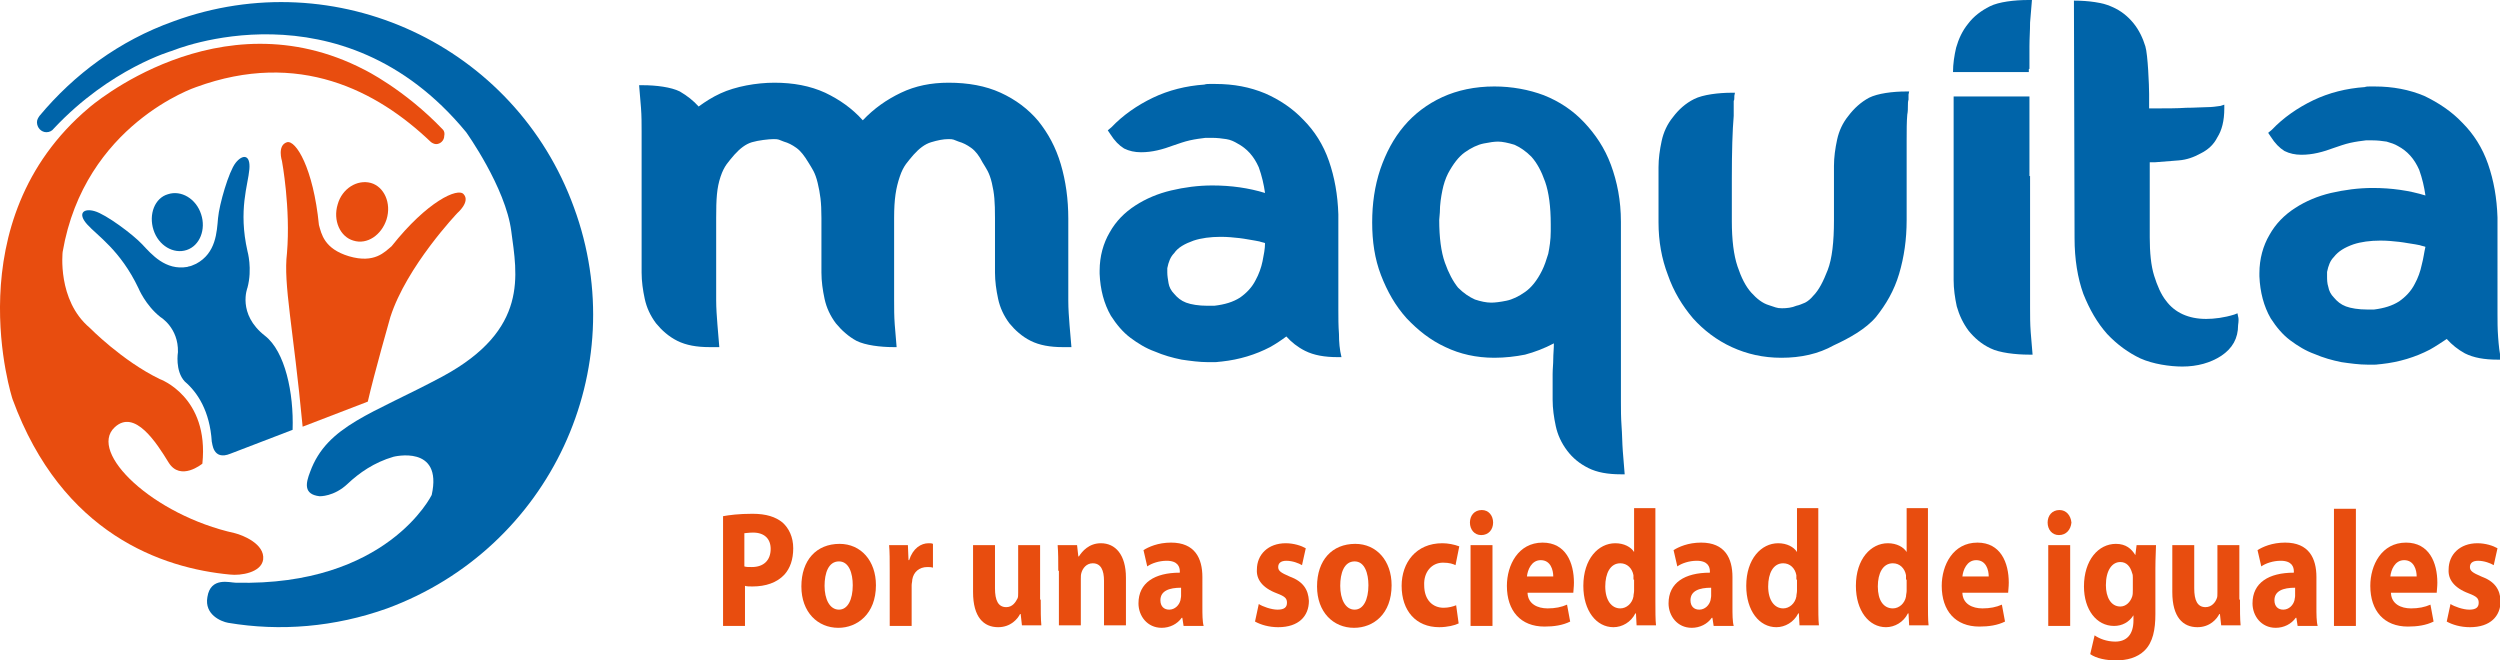
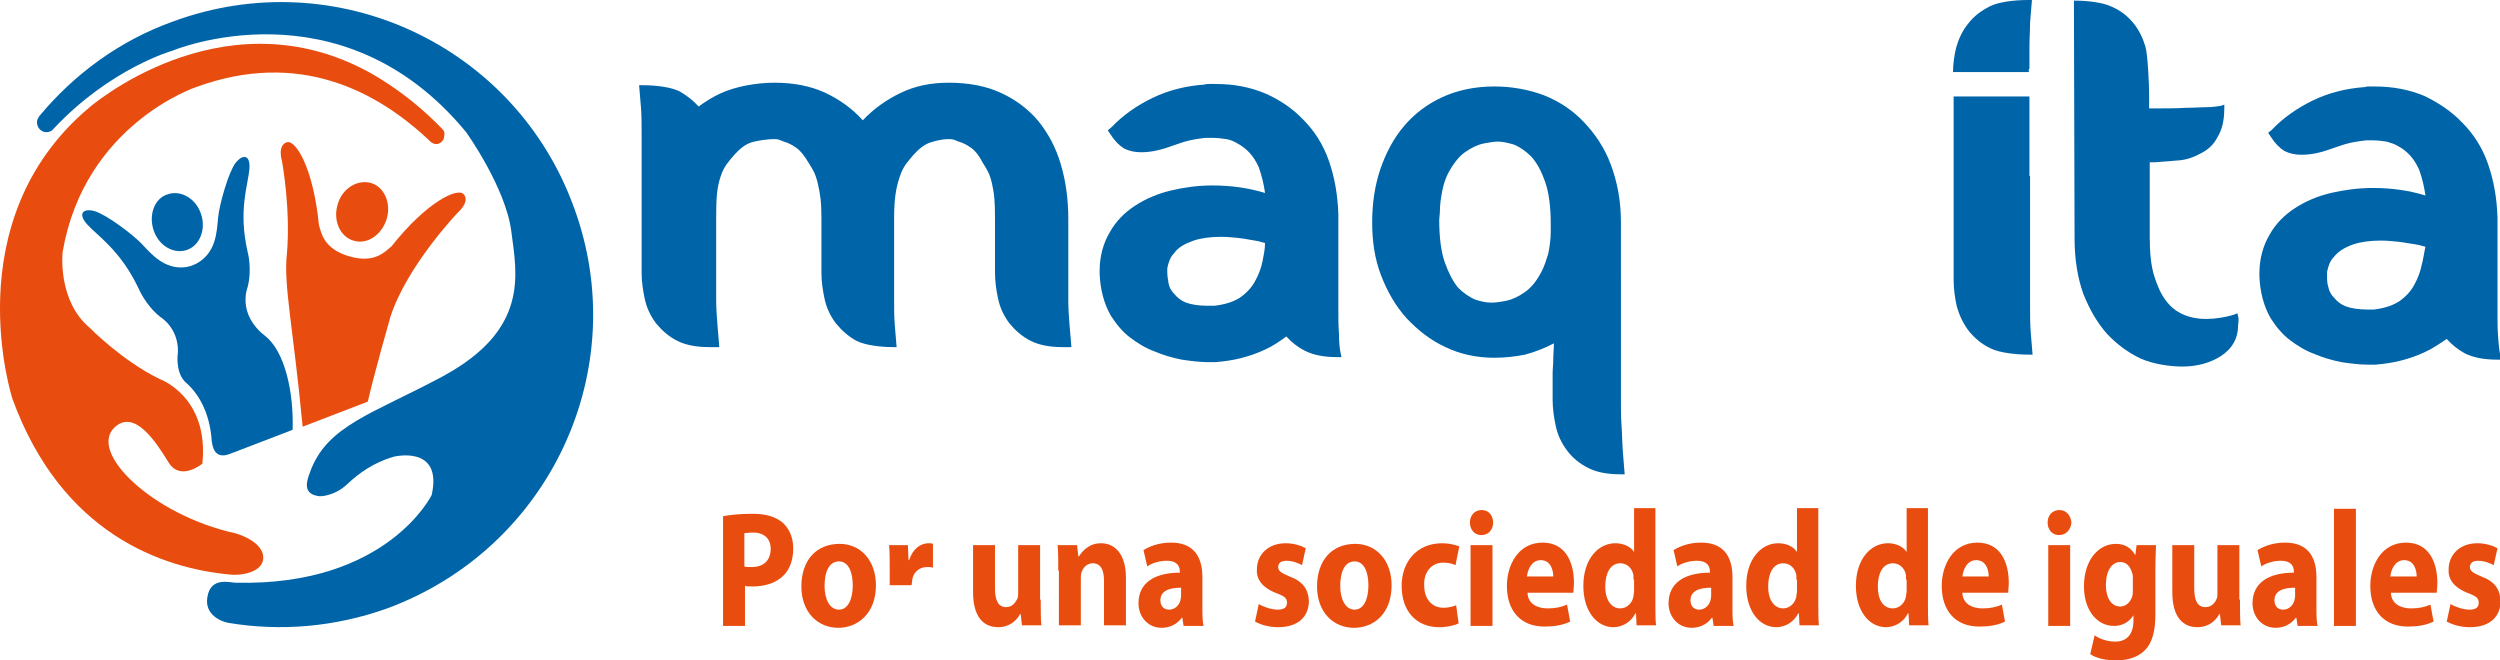
<svg xmlns="http://www.w3.org/2000/svg" version="1.1" id="Capa_1" x="0px" y="0px" viewBox="0 0 399 105.4" style="enable-background:new 0 0 399 105.4;" xml:space="preserve">
  <style type="text/css"> .st0{fill:#0064A9;} .st1{fill:#E84D0F;} </style>
  <path class="st0" d="M247.5,36.9c0-0.2,0-0.3,0-0.5c0-0.2,0-0.4,0-0.6c0-2.8-0.3-5.1-0.9-6.8c-0.6-1.7-1.3-3-2.2-4 c-0.9-0.9-1.8-1.5-2.7-1.9c-1-0.3-1.9-0.5-2.6-0.5c-0.6,0-1.3,0.1-2.3,0.3c-1,0.2-2,0.7-3,1.4c-1,0.7-1.9,1.9-2.7,3.4 c-0.4,0.8-0.7,1.7-0.9,2.7c-0.2,1-0.4,2.2-0.4,3.5l-0.1,1.2c0,2.8,0.3,5.1,0.9,6.8c0.6,1.7,1.3,3,2.1,4c0.9,0.9,1.8,1.5,2.7,1.9 c0.9,0.3,1.8,0.5,2.6,0.5c0.6,0,1.4-0.1,2.4-0.3c1-0.2,2-0.7,3-1.4c1-0.7,1.9-1.8,2.7-3.4c0.4-0.8,0.7-1.7,1-2.7 C247.3,39.5,247.5,38.3,247.5,36.9 M258.7,63.2v1c0,1.2,0,2.4,0.1,3.8c0.1,1.3,0.1,2.7,0.2,4c0.1,1.4,0.2,2.6,0.3,3.7h-0.6 c-2.1,0-3.8-0.3-5.2-1c-1.4-0.7-2.5-1.6-3.4-2.8c-0.9-1.2-1.5-2.5-1.8-3.9c-0.3-1.4-0.5-2.8-0.5-4.2v-1.5c0-0.9,0-1.8,0-2.6 c0-0.8,0.1-1.6,0.1-2.4c0-0.8,0.1-1.6,0.1-2.5c-1.5,0.8-3.1,1.4-4.6,1.8c-1.5,0.3-3.2,0.5-4.9,0.5c-2.9,0-5.5-0.6-7.8-1.7 c-2.4-1.1-4.4-2.7-6.2-4.6c-1.8-2-3.1-4.3-4.1-6.9c-1-2.6-1.4-5.4-1.4-8.4c0-3,0.4-5.8,1.3-8.5c0.9-2.6,2.1-4.9,3.8-6.9 c1.6-1.9,3.7-3.5,6.1-4.6c2.4-1.1,5.2-1.7,8.3-1.7c2.8,0,5.5,0.5,7.9,1.4c2.5,1,4.6,2.4,6.4,4.3c1.8,1.9,3.3,4.1,4.3,6.8 c1,2.7,1.6,5.7,1.6,9.1V56V63.2z" />
-   <path class="st0" d="M284.3,57.1c-2.9,0-5.5-0.6-7.9-1.7c-2.4-1.1-4.5-2.7-6.2-4.6c-1.7-2-3.1-4.3-4-6.9c-1-2.6-1.5-5.4-1.5-8.4 v-8.8c0-1.4,0.2-2.8,0.5-4.2c0.3-1.4,0.9-2.7,1.8-3.8c0.9-1.2,2-2.2,3.4-2.9c1.4-0.7,3.9-1,6-1h0.5l-0.1,0.5v0.2 c0,0.2,0,0.5-0.1,0.6c0,0.3,0,0.6,0,1c0,0.4,0,0.9,0,1.4c-0.2,2.3-0.3,5.6-0.3,10v6.8c0,3,0.3,5.4,0.9,7.2c0.6,1.8,1.3,3.2,2.2,4.2 c0.9,1,1.8,1.7,2.8,2c1,0.3,1.2,0.5,2.1,0.5c0.8,0,1.6-0.1,2.3-0.4c0.5-0.1,0.9-0.3,1.4-0.5c0.4-0.2,0.9-0.6,1.3-1.1 c0.9-0.9,1.6-2.3,2.3-4.1c0.7-1.8,1-4.5,1-7.9v-8.7c0-1.4,0.2-2.8,0.5-4.2c0.3-1.4,0.9-2.7,1.8-3.8c0.9-1.2,2-2.2,3.3-2.9 c1.4-0.7,3.8-1,5.9-1h0.5l-0.1,0.5v0.2v0.6c-0.1,0.3-0.1,0.6-0.1,1c0,0.4,0,0.9-0.1,1.4c-0.1,1.1-0.1,2.5-0.1,4.2c0,1.7,0,3.6,0,5.8 v6.8c0,3.1-0.4,5.9-1.2,8.6c-0.8,2.7-2.1,4.9-3.7,6.9c-1.6,1.9-4.3,3.4-6.7,4.5C290.2,56.5,287.4,57.1,284.3,57.1" />
  <path class="st0" d="M357.2,50.5l-0.1-0.5l-0.5,0.2c-1.6,0.5-3.2,0.7-4.5,0.7c-2.8,0-5-1-6.4-2.9c-0.8-1-1.4-2.4-1.9-4 c-0.5-1.6-0.7-3.7-0.7-6.1v-12h0.8c1.3-0.1,2.6-0.2,3.8-0.3c1.3-0.1,2.4-0.5,3.5-1.1c1.2-0.6,2.1-1.4,2.7-2.6 c0.7-1.1,1.1-2.6,1.1-4.6v-0.6l-0.6,0.2c-0.7,0.1-1.4,0.2-2.2,0.2c-0.8,0-1.9,0.1-3.3,0.1c-1.4,0.1-3.2,0.1-5.4,0.1h-0.5V15 c0-1.3-0.2-6.3-0.6-7.6c-0.4-1.3-1-2.6-1.9-3.7c-0.9-1.1-2-2-3.4-2.6c-1.4-0.7-3.9-1-6-1h-0.1l0.1,37.9c0,3.4,0.5,6.4,1.4,8.9 c1,2.5,2.2,4.6,3.8,6.4c1.6,1.7,3.4,3,5.3,3.9c2,0.9,4.7,1.3,6.7,1.3c2.4,0,4.5-0.6,6.2-1.7c1.8-1.2,2.7-2.8,2.7-4.9 C357.3,51.2,357.3,50.8,357.2,50.5" />
  <path class="st0" d="M170.7,51.9c-0.1-1.3-0.2-2.6-0.2-3.9c0-1.3,0-2.5,0-3.6v-2.8v-6.7c0-3.1-0.4-6-1.2-8.7c-0.8-2.7-2-4.9-3.6-6.9 c-1.6-1.9-3.6-3.4-6-4.5c-2.4-1.1-5.2-1.6-8.3-1.6c-2.8,0-5.3,0.5-7.6,1.6c-2.3,1.1-4.3,2.5-6.1,4.4c-1.7-1.9-3.7-3.3-6-4.4 c-2.4-1.1-5.1-1.6-8.1-1.6c-2.9,0-6.2,0.6-8.6,1.7c-1.3,0.6-2.4,1.3-3.5,2.1c-0.8-0.9-1.8-1.7-3-2.4c-1.4-0.7-3.8-1-5.9-1h-0.6 c0.1,1.1,0.2,2.3,0.3,3.6c0.1,1.3,0.1,2.6,0.1,3.8c0,1.3,0,2.5,0,3.6v12.4h0v6.5c0,1.4,0.2,2.8,0.5,4.2c0.3,1.4,0.9,2.7,1.8,3.9 c0.9,1.1,2,2.1,3.4,2.8c1.4,0.7,3.1,1,5.1,1h0.8h0.8c-0.1-1.1-0.2-2.3-0.3-3.6c-0.1-1.3-0.2-2.6-0.2-3.9c0-1.3,0-2.5,0-3.6v-2.8 v-6.7c0-3.1,0.1-4.8,0.7-6.6c0.6-1.8,1.3-2.4,2.2-3.5c0.9-1,1.8-1.7,2.8-2c1-0.3,2.7-0.5,3.5-0.5c0.8,0,0.8,0.1,1.6,0.4 c0.7,0.2,1.3,0.5,2,1c0.7,0.5,1.3,1.3,1.9,2.3c0.6,1,1.1,1.6,1.5,3.3c0.4,1.7,0.6,3,0.6,5.6v8.7c0,1.4,0.2,2.8,0.5,4.2 c0.3,1.4,0.9,2.7,1.8,3.9c0.9,1.1,2,2.1,3.3,2.8c1.4,0.7,3.8,1,5.9,1h0.5c-0.1-1.1-0.2-2.3-0.3-3.6c-0.1-1.3-0.1-2.6-0.1-3.9 c0-1.3,0-2.5,0-3.6v-2.8v-6.7c0-3.1,0.3-4.8,0.9-6.6c0.6-1.8,1.3-2.4,2.2-3.5c0.9-1,1.8-1.7,2.8-2c1-0.3,1.9-0.5,2.8-0.5 c0.8,0,0.8,0.1,1.6,0.4c0.7,0.2,1.3,0.5,2,1c0.7,0.5,1.3,1.3,1.8,2.3c0.6,1,1.1,1.6,1.5,3.3c0.4,1.7,0.5,3,0.5,5.6v8.7 c0,1.4,0.2,2.8,0.5,4.2c0.3,1.4,0.9,2.7,1.8,3.9c0.9,1.1,2,2.1,3.4,2.8c1.4,0.7,3.1,1,5.1,1h0.8h0.6 C170.9,54.4,170.8,53.2,170.7,51.9" />
  <path class="st0" d="M201.5,41.7c-0.2,1-0.6,2.1-1.1,3c-0.6,1.2-1.5,2.1-2.5,2.8c-1.1,0.7-2.4,1.1-4.1,1.3h-1.1 c-1.4,0-2.6-0.2-3.4-0.5c-0.8-0.3-1.4-0.8-1.9-1.4c-0.5-0.5-0.8-1.1-0.9-1.7c-0.1-0.6-0.2-1.2-0.2-1.7v-0.7c0.2-1,0.5-1.8,1.1-2.4 c0.6-0.9,1.7-1.5,3.1-2c1.2-0.4,2.7-0.6,4.3-0.6h0.1c1,0,2,0.1,2.9,0.2c0.9,0.1,1.8,0.3,2.5,0.4c0.4,0.1,0.7,0.1,0.9,0.2 c0.3,0.1,0.5,0.1,0.7,0.2C201.9,39.7,201.7,40.7,201.5,41.7 M213.7,53.3c-0.1-1.3-0.1-2.6-0.1-3.8c0-1.3,0-2.5,0-3.6V34.8h0v0v-0.6 c-0.1-3.1-0.6-5.9-1.5-8.5c-0.9-2.6-2.3-4.8-4.1-6.6c-1.7-1.8-3.8-3.2-6.1-4.2c-2.4-1-5-1.5-7.9-1.5H193c-0.2,0-0.5,0-0.8,0.1 c-2.9,0.2-5.7,0.9-8.2,2.1c-2.5,1.2-4.8,2.8-6.6,4.7l-0.6,0.5l0.4,0.6c0.7,1.1,1.4,1.8,2.2,2.3c0.8,0.4,1.7,0.6,2.7,0.6 c0.9,0,1.7-0.1,2.6-0.3c0.9-0.2,1.8-0.5,2.6-0.8c0.9-0.3,1.7-0.6,2.6-0.8c0.9-0.2,1.7-0.3,2.5-0.4h0.9h0.1c0.9,0,1.6,0.1,2.3,0.2 c0.7,0.1,1.3,0.4,1.8,0.7c1.5,0.8,2.6,2,3.4,3.8c0.5,1.4,0.8,2.7,1,4.1c-2.6-0.8-5.4-1.2-8.4-1.2c-2.3,0-4.5,0.3-6.6,0.8 c-2.1,0.5-4,1.3-5.7,2.4c-1.7,1.1-3.1,2.5-4.1,4.3c-1,1.7-1.6,3.8-1.6,6.1v0.5c0.1,2.5,0.7,4.8,1.8,6.7c0.9,1.4,1.9,2.6,3.1,3.5 c1.2,0.9,2.5,1.7,3.9,2.2c1.4,0.6,2.8,1,4.3,1.3c1.4,0.2,2.8,0.4,4.2,0.4c0.4,0,0.7,0,1.1,0c0.4,0,0.8-0.1,1.1-0.1 c2.8-0.3,5.4-1.1,7.7-2.3c0.9-0.5,1.8-1.1,2.6-1.7c0.8,0.9,1.8,1.7,3,2.3c1.4,0.7,3.1,1,5.2,1h0.6C213.8,55.8,213.7,54.6,213.7,53.3 " />
  <path class="st0" d="M386.5,42.3c-0.2,1-0.6,2.1-1.1,3c-0.6,1.2-1.5,2.1-2.5,2.8c-1.1,0.7-2.4,1.1-4,1.3h-1.1 c-1.4,0-2.6-0.2-3.4-0.5c-0.8-0.3-1.4-0.8-1.9-1.4c-0.5-0.5-0.8-1.1-0.9-1.7c-0.2-0.6-0.2-1.2-0.2-1.7v-0.7c0.2-1,0.5-1.8,1.1-2.4 c0.7-0.9,1.7-1.5,3.1-2c1.2-0.4,2.7-0.6,4.3-0.6h0.1c1,0,2,0.1,2.9,0.2c0.9,0.1,1.8,0.3,2.6,0.4c0.4,0.1,0.7,0.1,0.9,0.2 c0.3,0.1,0.5,0.1,0.7,0.2C386.9,40.2,386.8,41.2,386.5,42.3 M398.7,53.8c-0.1-1.3-0.1-2.6-0.1-3.8c0-1.3,0-2.5,0-3.6V35.3h0v0v-0.6 c-0.1-3.1-0.6-5.9-1.5-8.5c-0.9-2.6-2.3-4.8-4.1-6.6c-1.7-1.8-3.8-3.2-6.1-4.3c-2.4-1-5-1.5-7.9-1.5h-0.8c-0.3,0-0.5,0-0.8,0.1 c-2.9,0.2-5.7,0.9-8.2,2.1c-2.5,1.2-4.8,2.8-6.6,4.7l-0.6,0.5l0.4,0.6c0.7,1.1,1.4,1.8,2.2,2.3c0.8,0.4,1.7,0.6,2.7,0.6 c0.9,0,1.7-0.1,2.6-0.3c0.9-0.2,1.8-0.5,2.6-0.8c0.9-0.3,1.7-0.6,2.6-0.8c0.9-0.2,1.7-0.3,2.5-0.4h0.9h0.1c0.9,0,1.6,0.1,2.3,0.2 c0.7,0.2,1.3,0.4,1.8,0.7c1.5,0.8,2.6,2,3.4,3.8c0.5,1.4,0.8,2.7,1,4.1c-2.6-0.8-5.4-1.2-8.4-1.2c-2.3,0-4.5,0.3-6.7,0.8 c-2.1,0.5-4,1.3-5.7,2.4c-1.7,1.1-3.1,2.5-4.1,4.3c-1,1.7-1.6,3.8-1.6,6.1v0.5c0.1,2.5,0.7,4.8,1.8,6.7c0.9,1.4,1.9,2.6,3.1,3.5 c1.2,0.9,2.5,1.7,3.9,2.2c1.4,0.6,2.8,1,4.3,1.3c1.4,0.2,2.8,0.4,4.2,0.4c0.4,0,0.7,0,1.1,0c0.4,0,0.8-0.1,1.1-0.1 c2.8-0.3,5.4-1.1,7.7-2.3c0.9-0.5,1.8-1.1,2.7-1.7c0.8,0.9,1.8,1.7,2.9,2.3c1.4,0.7,3.1,1,5.2,1h0.6 C398.9,56.3,398.8,55.1,398.7,53.8" />
  <path class="st0" d="M323.9,28.1V15.4h-12.1v20v9.3c0,1.4,0.2,2.8,0.5,4.2c0.4,1.4,1,2.7,1.9,3.9c0.9,1.1,2,2.1,3.5,2.8 c1.4,0.7,4,1,6.1,1h0.6c-0.1-1.1-0.2-2.3-0.3-3.6c-0.1-1.3-0.1-2.6-0.1-3.9c0-1.3,0-2.5,0-3.6v-2.8V28.1z" />
  <path class="st0" d="M323.9,11c0-1.1,0-2.3,0-3.6c0-1.3,0.1-2.5,0.1-3.8c0.1-1.3,0.2-2.5,0.3-3.6h-0.6c-2.2,0-4.7,0.3-6.1,1 c-1.4,0.7-2.6,1.6-3.5,2.8c-0.9,1.1-1.5,2.4-1.9,3.8c-0.3,1.3-0.5,2.6-0.5,3.9h12.1V11z" />
  <path class="st0" d="M91.6,33.1C82.2,7.2,53.6-6.1,27.7,3.4C19,6.5,11.8,11.9,6.3,18.5l0,0c-0.2,0.3-0.4,0.6-0.4,1 c0,0.9,0.7,1.6,1.5,1.6c0.5,0,0.9-0.2,1.2-0.6c9-9.6,18.9-12.4,18.9-12.4s26.9-11.3,46.9,13c0,0,6.3,8.8,7.2,15.8 c0.9,6.9,2.9,15.7-11,23.2c-11.2,6-18.4,7.8-21.1,15.2c-0.7,1.8-1.1,3.6,1.5,3.9c0,0,2.3,0.1,4.5-2c1.8-1.7,4.2-3.4,7.3-4.3 c0,0,7.9-2,6.1,6.1c0,0-7.1,14.6-31.3,14c-0.9,0-4-1-4.5,2.3c-0.5,2.8,2.2,3.9,3.3,4.1c8.3,1.4,17,0.7,25.4-2.3 C87.8,87.5,101.1,58.9,91.6,33.1" />
  <path class="st1" d="M70.7,20.7L70.7,20.7c-6.2-6.5-12.6-9.6-12.6-9.6c-23.2-12-43.9,6.1-43.9,6.1C-7.3,35.3,2,63.7,2,63.7 c7.9,21.6,24,27,34.7,28c1.7,0.2,5-0.3,5.3-2.4c0.3-2.5-3.3-3.9-4.5-4.2C24.4,82.2,14,72.2,18.3,68.2c3.2-3,6.7,2.5,8.6,5.6 c1.9,3.1,5.4,0.2,5.4,0.2c1.1-10.7-6.8-13.5-6.8-13.5c-6-2.9-11.2-8.2-11.2-8.2c-5.2-4.4-4.3-12.1-4.3-12.1 c3.5-20.4,21.3-26.3,21.3-26.3c16.4-6,28.9,0.6,37.4,8.7c0.2,0.2,0.6,0.4,0.9,0.4c0.7,0,1.3-0.6,1.3-1.3 C71,21.3,70.9,20.9,70.7,20.7" />
  <path class="st1" d="M53.9,32.6c-0.8,2.6,0.4,5.2,2.5,5.8c2.2,0.7,4.5-0.9,5.3-3.4c0.8-2.6-0.4-5.2-2.5-5.8 C57,28.6,54.6,30.1,53.9,32.6" />
  <path class="st0" d="M24.5,36.7c0.8,2.5,3.2,3.9,5.3,3.2c2.1-0.7,3.1-3.3,2.3-5.7c-0.8-2.5-3.2-3.9-5.3-3.2 C24.7,31.6,23.7,34.2,24.5,36.7" />
  <path class="st0" d="M36.8,72.4l9.9-3.8c0.2-5.9-1.2-12.5-4.4-15c-4.5-3.5-2.8-7.7-2.8-7.7c0.8-3,0-5.8,0-5.8 c-1.5-6.6,0.1-10.6,0.3-13.1c0.2-2.4-1.1-2.4-2.2-1c-1.1,1.4-2.6,6.6-2.8,8.8c-0.2,2.2-0.3,5.6-3.5,7.3c-0.2,0.1-0.5,0.2-0.7,0.3h0 c-0.2,0.1-0.5,0.1-0.7,0.2c-3.5,0.6-5.7-2-7.2-3.6c-1.5-1.6-5.8-4.8-7.6-5.3c-1.7-0.5-2.8,0.3-1.2,2.1c1.6,1.8,5.3,4.1,8.2,10.2 c0,0,1.1,2.7,3.5,4.6c0,0,2.9,1.7,2.8,5.6c0,0-0.5,3,1.1,4.7c2,1.7,4,4.7,4.3,9.6C33.9,70.6,33.9,73.6,36.8,72.4" />
  <path class="st1" d="M74,31c-0.9-1.1-5.8,1.1-11.5,8.3c-1.1,0.9-2.7,2.8-6.8,1.6h0c-4-1.2-4.4-3.6-4.8-5c-0.9-9.1-3.7-13.6-5.1-13.2 c-1.6,0.5-0.8,3-0.8,3s1.4,7.5,0.8,14.7c-0.6,5,1,11.8,2.5,27.7l10.4-4c1-4.4,3.6-13.5,3.6-13.5c2.6-8.1,10.7-16.6,10.7-16.6 S75.1,32.2,74,31" />
  <path class="st1" d="M118.8,90.4c0.3,0.1,0.6,0.1,1.2,0.1c1.9,0,3-1.1,3-2.9c0-1.6-1-2.6-2.8-2.6c-0.7,0-1.2,0.1-1.4,0.1V90.4z M115.3,82.4c1.1-0.2,2.6-0.4,4.8-0.4c2.2,0,3.7,0.5,4.8,1.4c1,0.9,1.7,2.3,1.7,4.1c0,1.8-0.5,3.2-1.4,4.2c-1.2,1.3-3,1.9-5.1,1.9 c-0.5,0-0.9,0-1.2-0.1v6.4h-3.5V82.4z" />
  <path class="st1" d="M133.9,97.3c1.4,0,2.2-1.6,2.2-3.9c0-1.9-0.6-3.8-2.2-3.8c-1.7,0-2.3,1.9-2.3,3.9 C131.6,95.6,132.4,97.3,133.9,97.3L133.9,97.3z M133.8,100.2c-3.3,0-5.9-2.5-5.9-6.6c0-4.2,2.4-6.8,6.1-6.8c3.4,0,5.8,2.7,5.8,6.6 C139.8,98,136.8,100.2,133.8,100.2L133.8,100.2z" />
-   <path class="st1" d="M142,91.2c0-1.9,0-3.1-0.1-4.2h3l0.1,2.4h0.1c0.6-1.9,1.9-2.7,3.1-2.7c0.3,0,0.5,0,0.7,0.1v3.8 c-0.3-0.1-0.6-0.1-0.9-0.1c-1.3,0-2.2,0.8-2.4,2c0,0.3-0.1,0.6-0.1,0.9v6.5H142V91.2z" />
+   <path class="st1" d="M142,91.2c0-1.9,0-3.1-0.1-4.2h3l0.1,2.4h0.1c0.6-1.9,1.9-2.7,3.1-2.7c0.3,0,0.5,0,0.7,0.1v3.8 c-0.3-0.1-0.6-0.1-0.9-0.1c-1.3,0-2.2,0.8-2.4,2c0,0.3-0.1,0.6-0.1,0.9H142V91.2z" />
  <path class="st1" d="M166.1,95.7c0,1.7,0,3.1,0.1,4.1h-3.1l-0.2-1.8h-0.1c-0.4,0.8-1.5,2.1-3.5,2.1c-2.3,0-4-1.6-4-5.6V87h3.5v6.9 c0,1.9,0.5,3,1.8,3c1,0,1.5-0.8,1.8-1.4c0.1-0.2,0.1-0.5,0.1-0.9V87h3.5V95.7z" />
  <path class="st1" d="M168.9,91.1c0-1.6,0-2.9-0.1-4.1h3.1l0.2,1.8h0.1c0.5-0.8,1.6-2.1,3.5-2.1c2.3,0,4,1.8,4,5.5v7.6h-3.5v-7.1 c0-1.7-0.5-2.8-1.8-2.8c-1,0-1.6,0.8-1.8,1.5c-0.1,0.3-0.1,0.6-0.1,1v7.4h-3.5V91.1z" />
  <path class="st1" d="M188.5,93.8c-1.9,0-3.3,0.5-3.3,2c0,1,0.6,1.5,1.4,1.5c0.9,0,1.6-0.7,1.8-1.5c0-0.2,0.1-0.4,0.1-0.7V93.8z M191.9,96.8c0,1.2,0,2.4,0.2,3.1h-3.2l-0.2-1.3h-0.1c-0.7,1-1.9,1.6-3.2,1.6c-2.3,0-3.7-1.9-3.7-3.9c0-3.3,2.6-4.9,6.6-4.9v-0.2 c0-0.7-0.3-1.7-2.1-1.7c-1.2,0-2.4,0.4-3.1,0.9l-0.6-2.6c0.8-0.5,2.3-1.2,4.4-1.2c3.8,0,5,2.5,5,5.5V96.8z" />
  <path class="st1" d="M200.9,96.4c0.6,0.4,2,0.9,3,0.9c1.1,0,1.5-0.4,1.5-1.1c0-0.7-0.3-1-1.6-1.5c-2.4-0.9-3.3-2.3-3.2-3.8 c0-2.4,1.8-4.2,4.6-4.2c1.3,0,2.5,0.4,3.2,0.8l-0.6,2.7c-0.5-0.3-1.5-0.7-2.5-0.7c-0.9,0-1.3,0.4-1.3,1c0,0.6,0.4,0.9,1.8,1.5 c2.2,0.8,3,2.1,3.1,3.9c0,2.4-1.6,4.2-4.9,4.2c-1.5,0-2.8-0.4-3.7-0.9L200.9,96.4z" />
  <path class="st1" d="M216.2,97.3c1.4,0,2.2-1.6,2.2-3.9c0-1.9-0.6-3.8-2.2-3.8c-1.7,0-2.3,1.9-2.3,3.9 C213.9,95.6,214.7,97.3,216.2,97.3L216.2,97.3z M216.1,100.2c-3.3,0-5.9-2.5-5.9-6.6c0-4.2,2.4-6.8,6.1-6.8c3.4,0,5.8,2.7,5.8,6.6 C222.1,98,219.2,100.2,216.1,100.2L216.1,100.2z" />
  <path class="st1" d="M232.8,99.5c-0.6,0.3-1.8,0.6-3.1,0.6c-3.7,0-6-2.6-6-6.6c0-3.7,2.3-6.8,6.5-6.8c0.9,0,1.9,0.2,2.7,0.5l-0.6,3 c-0.4-0.2-1-0.4-2-0.4c-1.8,0-3.1,1.5-3,3.6c0,2.4,1.4,3.6,3.1,3.6c0.8,0,1.5-0.2,2-0.4L232.8,99.5z" />
  <path class="st1" d="M234.7,87h3.5v12.9h-3.5V87z M236.4,85.4c-1.1,0-1.8-0.9-1.8-2c0-1.1,0.7-2,1.9-2c1.1,0,1.8,0.9,1.8,2 C238.3,84.5,237.6,85.4,236.4,85.4L236.4,85.4z" />
  <path class="st1" d="M247.9,92c0-1-0.4-2.6-2-2.6c-1.5,0-2.1,1.6-2.2,2.6H247.9z M243.8,94.7c0.1,1.7,1.6,2.4,3.2,2.4 c1.2,0,2.2-0.2,3.1-0.6l0.5,2.7c-1.2,0.6-2.6,0.8-4.1,0.8c-3.8,0-6-2.5-6-6.5c0-3.3,1.8-6.9,5.7-6.9c3.7,0,5,3.2,5,6.4 c0,0.7-0.1,1.3-0.1,1.6H243.8z" />
  <path class="st1" d="M260.7,92.5c0-0.2,0-0.5,0-0.7c-0.2-1.1-1-1.9-2.1-1.9c-1.6,0-2.4,1.6-2.4,3.7c0,2.2,1,3.5,2.4,3.5 c1,0,1.9-0.8,2.1-1.9c0-0.3,0.1-0.6,0.1-0.9V92.5z M264.2,81.2V96c0,1.4,0,3,0.1,3.8h-3.1l-0.1-1.9H261c-0.7,1.4-2.1,2.2-3.5,2.2 c-2.7,0-4.8-2.6-4.8-6.6c0-4.3,2.4-6.8,5.1-6.8c1.4,0,2.5,0.6,3,1.4h0v-7H264.2z" />
  <path class="st1" d="M273.1,93.8c-1.9,0-3.3,0.5-3.3,2c0,1,0.6,1.5,1.4,1.5c0.9,0,1.6-0.7,1.8-1.5c0-0.2,0.1-0.4,0.1-0.7V93.8z M276.5,96.8c0,1.2,0,2.4,0.2,3.1h-3.2l-0.2-1.3h-0.1c-0.7,1-1.9,1.6-3.2,1.6c-2.3,0-3.7-1.9-3.7-3.9c0-3.3,2.6-4.9,6.6-4.9v-0.2 c0-0.7-0.3-1.7-2.1-1.7c-1.2,0-2.4,0.4-3.1,0.9l-0.6-2.6c0.8-0.5,2.3-1.2,4.4-1.2c3.8,0,5,2.5,5,5.5V96.8z" />
  <path class="st1" d="M286.7,92.5c0-0.2,0-0.5,0-0.7c-0.2-1.1-1-1.9-2.1-1.9c-1.6,0-2.4,1.6-2.4,3.7c0,2.2,1,3.5,2.4,3.5 c1,0,1.9-0.8,2.1-1.9c0-0.3,0.1-0.6,0.1-0.9V92.5z M290.2,81.2V96c0,1.4,0,3,0.1,3.8h-3.1l-0.1-1.9H287c-0.7,1.4-2.1,2.2-3.5,2.2 c-2.7,0-4.8-2.6-4.8-6.6c0-4.3,2.4-6.8,5.1-6.8c1.4,0,2.5,0.6,3,1.4h0v-7H290.2z" />
  <path class="st1" d="M304.2,92.5c0-0.2,0-0.5,0-0.7c-0.2-1.1-1-1.9-2.1-1.9c-1.6,0-2.4,1.6-2.4,3.7c0,2.2,0.9,3.5,2.4,3.5 c1,0,1.9-0.8,2.1-1.9c0-0.3,0.1-0.6,0.1-0.9V92.5z M307.7,81.2V96c0,1.4,0,3,0.1,3.8h-3.1l-0.1-1.9h-0.1c-0.7,1.4-2.1,2.2-3.5,2.2 c-2.7,0-4.8-2.6-4.8-6.6c0-4.3,2.4-6.8,5.1-6.8c1.4,0,2.5,0.6,3,1.4h0v-7H307.7z" />
  <path class="st1" d="M317.4,92c0-1-0.4-2.6-2-2.6c-1.5,0-2.1,1.6-2.2,2.6H317.4z M313.2,94.7c0.1,1.7,1.6,2.4,3.2,2.4 c1.2,0,2.2-0.2,3.1-0.6l0.5,2.7c-1.2,0.6-2.6,0.8-4.1,0.8c-3.8,0-6-2.5-6-6.5c0-3.3,1.8-6.9,5.7-6.9c3.7,0,5,3.2,5,6.4 c0,0.7-0.1,1.3-0.1,1.6H313.2z" />
  <path class="st1" d="M326.9,87h3.5v12.9h-3.5V87z M328.6,85.4c-1.1,0-1.8-0.9-1.8-2c0-1.1,0.7-2,1.9-2c1.1,0,1.8,0.9,1.9,2 C330.5,84.5,329.8,85.4,328.6,85.4L328.6,85.4z" />
  <path class="st1" d="M340.4,92.2c0-0.2,0-0.5-0.1-0.7c-0.3-1.1-0.9-1.8-1.9-1.8c-1.3,0-2.3,1.3-2.3,3.7c0,1.9,0.8,3.4,2.3,3.4 c0.9,0,1.6-0.7,1.9-1.6c0.1-0.3,0.1-0.7,0.1-1.1V92.2z M344,98c0,2.5-0.4,4.5-1.7,5.8c-1.2,1.2-2.9,1.6-4.6,1.6 c-1.5,0-3.1-0.3-4.1-1l0.7-3c0.7,0.5,1.9,1,3.3,1c1.7,0,2.9-1,2.9-3.4v-0.8h0c-0.7,1.1-1.8,1.7-3.1,1.7c-2.8,0-4.8-2.6-4.8-6.3 c0-4.2,2.3-6.8,5.1-6.8c1.6,0,2.5,0.8,3.1,1.8h0L341,87h3.1c0,0.8-0.1,1.9-0.1,3.8V98z" />
  <path class="st1" d="M357.5,95.7c0,1.7,0,3.1,0.1,4.1h-3.1l-0.2-1.8h-0.1c-0.4,0.8-1.5,2.1-3.5,2.1c-2.3,0-4-1.6-4-5.6V87h3.5v6.9 c0,1.9,0.5,3,1.8,3c1,0,1.6-0.8,1.8-1.4c0.1-0.2,0.1-0.5,0.1-0.9V87h3.5V95.7z" />
  <path class="st1" d="M366.3,93.8c-1.9,0-3.3,0.5-3.3,2c0,1,0.6,1.5,1.4,1.5c0.9,0,1.6-0.7,1.8-1.5c0-0.2,0.1-0.4,0.1-0.7V93.8z M369.7,96.8c0,1.2,0,2.4,0.2,3.1h-3.2l-0.2-1.3h-0.1c-0.7,1-1.9,1.6-3.2,1.6c-2.3,0-3.7-1.9-3.7-3.9c0-3.3,2.6-4.9,6.6-4.9v-0.2 c0-0.7-0.3-1.7-2.1-1.7c-1.2,0-2.4,0.4-3.1,0.9l-0.6-2.6c0.8-0.5,2.3-1.2,4.4-1.2c3.8,0,5,2.5,5,5.5V96.8z" />
  <rect x="372.5" y="81.2" class="st1" width="3.5" height="18.7" />
  <g>
    <path class="st1" d="M385.7,92c0-1-0.4-2.6-2-2.6c-1.5,0-2.1,1.6-2.2,2.6H385.7z M381.6,94.7c0.1,1.7,1.6,2.4,3.2,2.4 c1.2,0,2.2-0.2,3.1-0.6l0.5,2.7c-1.2,0.6-2.6,0.8-4.1,0.8c-3.8,0-6-2.5-6-6.5c0-3.3,1.8-6.9,5.7-6.9c3.7,0,5,3.2,5,6.4 c0,0.7-0.1,1.3-0.1,1.6H381.6z" />
    <path class="st1" d="M391.1,96.4c0.6,0.4,2,0.9,3,0.9c1.1,0,1.5-0.4,1.5-1.1c0-0.7-0.3-1-1.6-1.5c-2.4-0.9-3.3-2.3-3.2-3.8 c0-2.4,1.8-4.2,4.6-4.2c1.3,0,2.5,0.4,3.2,0.8l-0.6,2.7c-0.5-0.3-1.5-0.7-2.5-0.7c-0.9,0-1.3,0.4-1.3,1c0,0.6,0.4,0.9,1.8,1.5 c2.2,0.8,3,2.1,3.1,3.9c0,2.4-1.6,4.2-4.9,4.2c-1.5,0-2.8-0.4-3.7-0.9L391.1,96.4z" />
  </g>
</svg>